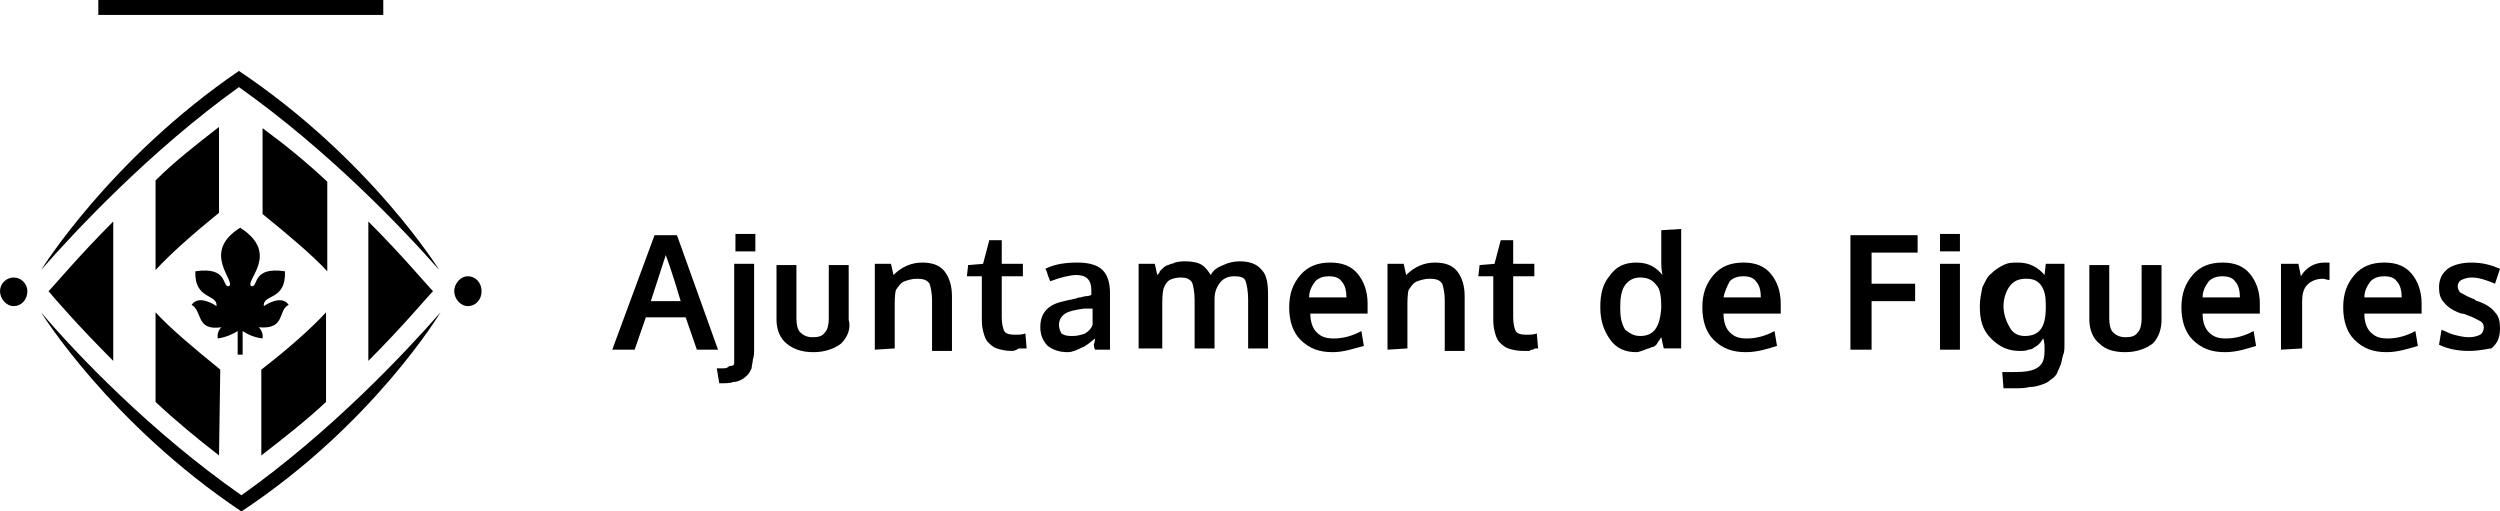
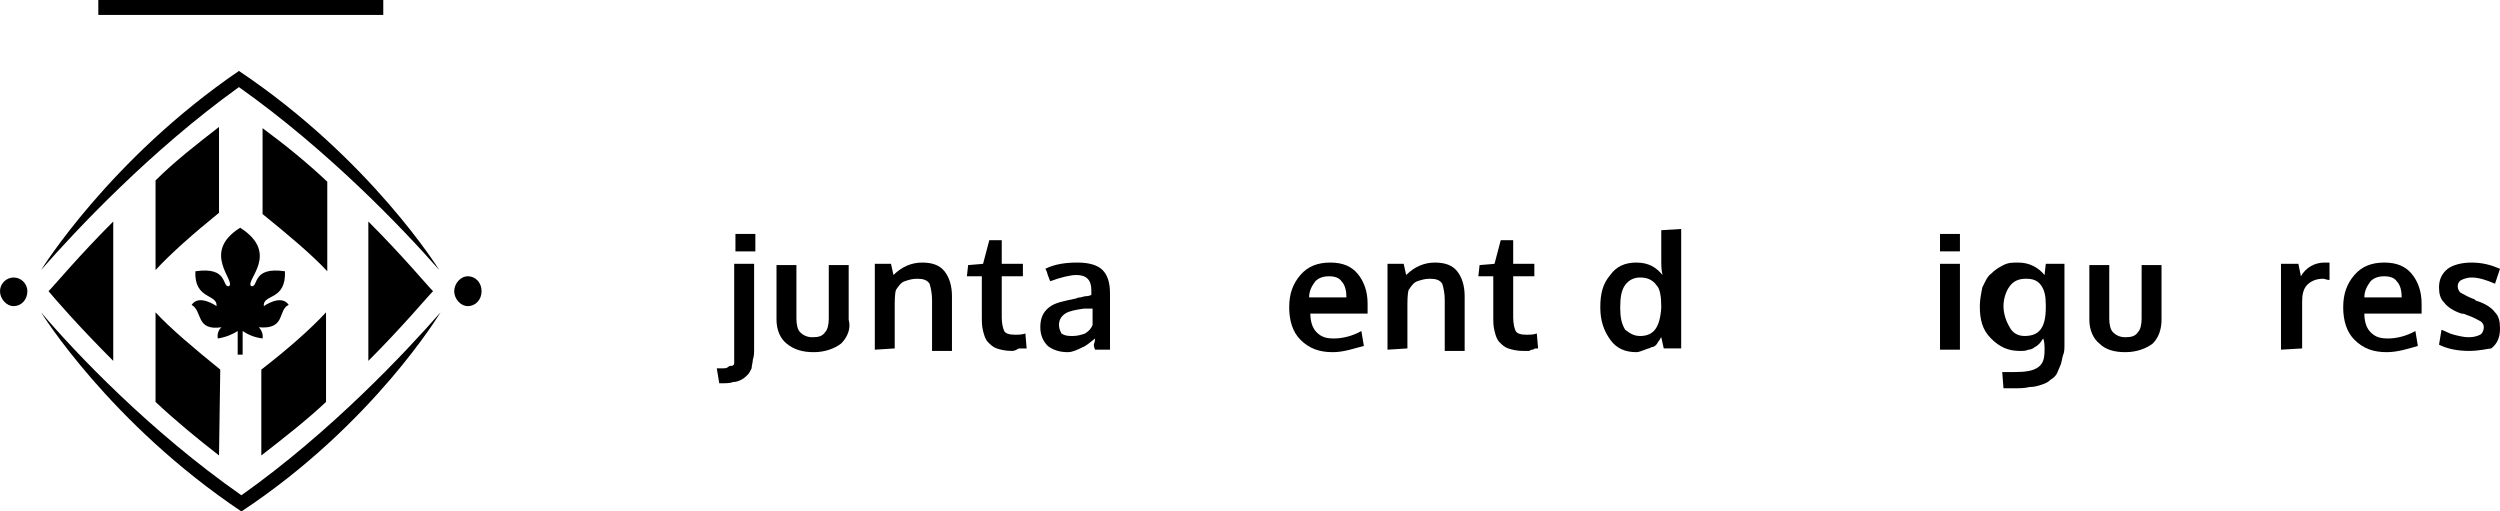
<svg xmlns="http://www.w3.org/2000/svg" version="1.1" id="Capa_1" x="0px" y="0px" width="200.9px" height="41.1px" viewBox="0 0 200.9 41.1" enable-background="new 0 0 200.9 41.1" xml:space="preserve">
  <path fill="#000000" d="M35.4,25.1c-2.8,3.2-8.8,9.6-16,14.7C12.1,34.7,6.1,28.4,3.3,25.1c0,0,5.5,8.9,16.1,16  C30,34.1,35.4,25.1,35.4,25.1 M3.3,21.7c2.8-3.2,8.8-9.6,15.9-14.7c7.2,5.1,13.2,11.4,16.1,14.7c0,0-5.5-8.9-16.1-16  C8.8,12.8,3.3,21.7,3.3,21.7 M19.3,18.3c3.3,2.1,0.3,4.3,0.9,4.7c0.6,0.1,0-1.6,2.7-1.2c0.1,2.4-1.8,1.8-1.7,2.8c0,0,1.4-1,2-0.1  c-0.9,0.4-0.2,2-2.4,1.8c0,0,0.4,0.4,0.3,0.9c-0.8-0.1-1.3-0.4-1.6-0.6v1.9h-0.2h-0.2v-1.9c-0.3,0.2-0.9,0.5-1.6,0.6  c-0.1-0.6,0.3-0.9,0.3-0.9c-2.1,0.3-1.5-1.3-2.4-1.8c0.6-0.9,2,0.1,2,0.1c0.1-1-1.8-0.5-1.7-2.8c2.7-0.4,2.1,1.3,2.7,1.2  C19,22.6,16.1,20.3,19.3,18.3 M9.1,29V17.8c-2.8,2.8-4.7,5.1-5.2,5.6C4.4,24,6.3,26.2,9.1,29 M21.1,17.2c2.1,1.7,4,3.3,5.2,4.6v-7.2  c-1.6-1.5-3.3-2.9-5.2-4.3V17.2z M29.6,17.8V29c2.8-2.8,4.7-5.1,5.2-5.6C34.3,22.9,32.4,20.6,29.6,17.8 M12.5,21.7  c1.2-1.3,3-2.9,5.1-4.6v-6.9c-1.8,1.4-3.6,2.8-5.1,4.3V21.7z M17.7,29.7c-2.1-1.7-4-3.3-5.2-4.6v7.2c1.6,1.5,3.3,2.9,5.1,4.3  L17.7,29.7z M26.2,25.1c-1.2,1.3-3,2.9-5.2,4.6v6.9c1.8-1.4,3.6-2.8,5.2-4.3V25.1z M0,23.4c0,0.6,0.5,1.2,1.1,1.2s1.1-0.5,1.1-1.2  c0-0.6-0.5-1.1-1.1-1.1C0.5,22.3,0,22.8,0,23.4 M36.5,23.4c0,0.6,0.5,1.2,1.1,1.2s1.1-0.5,1.1-1.2s-0.5-1.2-1.1-1.2  S36.5,22.8,36.5,23.4 M30.8,0H7.9v1.2h22.9V0z" />
-   <path fill="#000000" d="M52.3,24.2h2.4c-0.7-2.4-1.2-3.7-1.2-3.7L52.3,24.2z M49.2,28.1l3.4-9.2h1.8l3.3,9.2H56l-0.9-2.6h-3.2  L51,28.1H49.2z" />
  <path fill="#000000" d="M59.1,18.8h1.6v1.4h-1.6V18.8z M57.8,30.8l-0.2-1.2H58c0.2,0,0.4,0,0.5-0.1c0.1-0.1,0.2-0.1,0.3-0.1  s0.2-0.1,0.2-0.2C59,29,59,28.9,59,28.7c0-0.1,0-0.3,0-0.5v-7h1.6V28c0,0.4,0,0.6-0.1,0.9c0,0.2-0.1,0.5-0.1,0.7  c-0.1,0.2-0.2,0.4-0.3,0.5c-0.1,0.1-0.3,0.3-0.5,0.4c-0.2,0.1-0.4,0.2-0.7,0.2c-0.2,0.1-0.6,0.1-1,0.1L57.8,30.8L57.8,30.8z" />
  <path fill="#000000" d="M67.6,27.6c-0.5,0.4-1.3,0.7-2.2,0.7s-1.6-0.2-2.2-0.7c-0.5-0.4-0.8-1.1-0.8-1.9v-4.4H64v4.3  c0,0.5,0.1,0.9,0.3,1.1c0.2,0.2,0.5,0.4,1,0.4c0.5,0,0.8-0.1,1-0.4c0.2-0.2,0.3-0.6,0.3-1.1v-4.3h1.6v4.4  C68.4,26.4,68.1,27.1,67.6,27.6" />
  <path fill="#000000" d="M70.3,28.1v-6.9h1.3l0.2,0.9c0.7-0.7,1.5-1,2.3-1c0.8,0,1.4,0.2,1.8,0.7c0.4,0.5,0.6,1.2,0.6,2v4.4h-1.6  v-4.1c0-0.5-0.1-1-0.2-1.3c-0.2-0.3-0.5-0.4-1-0.4c-0.4,0-0.7,0.1-1,0.2s-0.5,0.4-0.7,0.7c-0.1,0.3-0.1,0.9-0.1,1.5V28L70.3,28.1  L70.3,28.1z" />
  <path fill="#000000" d="M81.3,28.2c-0.5,0-0.9-0.1-1.2-0.2c-0.3-0.1-0.5-0.3-0.7-0.5c-0.2-0.2-0.3-0.5-0.4-0.9s-0.1-0.7-0.1-1.2  v-3.2h-1.2l0.1-0.9l1.2-0.1l0.5-1.9h1v1.9h1.7v1h-1.7v3.3c0,0.5,0.1,0.9,0.2,1.1c0.1,0.2,0.4,0.3,0.9,0.3c0.2,0,0.5,0,0.8-0.1  l0.1,1.2c0,0-0.1,0-0.2,0S82,28,82,28c-0.1,0-0.2,0-0.3,0.1C81.5,28.2,81.4,28.2,81.3,28.2" />
  <path fill="#000000" d="M86.2,27c0.4,0,0.7-0.1,1-0.2c0.3-0.2,0.5-0.4,0.6-0.7v-1.3c0,0-0.1,0-0.3,0s-0.3,0-0.4,0  c-0.7,0.1-1.2,0.2-1.5,0.4c-0.3,0.2-0.5,0.5-0.5,0.9c0,0.3,0.1,0.5,0.2,0.7C85.6,27,85.9,27,86.2,27 M85.8,28.3  c-0.7,0-1.2-0.2-1.6-0.5c-0.4-0.4-0.6-0.9-0.6-1.5c0-0.7,0.2-1.2,0.7-1.6c0.5-0.4,1.2-0.5,2.1-0.7c0.1,0,0.2-0.1,0.4-0.1  c0.1,0,0.3-0.1,0.5-0.1s0.4-0.1,0.4-0.1v-0.4c0-0.4-0.1-0.7-0.3-0.9c-0.2-0.2-0.5-0.3-0.9-0.3c-0.5,0-1.3,0.2-2.1,0.5  c0,0-0.1-0.2-0.2-0.5c-0.1-0.4-0.2-0.5-0.2-0.5c0.8-0.4,1.7-0.5,2.6-0.5c0.9,0,1.6,0.2,2,0.6c0.4,0.4,0.6,1,0.6,1.9v4.5h-1.2  c0,0-0.1-0.2-0.1-0.4C88,27.4,88,27.2,88,27.2c-0.4,0.3-0.7,0.6-1,0.7C86.6,28.1,86.2,28.3,85.8,28.3" />
-   <path fill="#000000" d="M91.5,28.1v-6.9h1.3l0.2,0.9c0.1-0.1,0.2-0.2,0.2-0.3c0.1-0.1,0.2-0.2,0.3-0.3c0.1-0.1,0.3-0.2,0.4-0.2  c0.1-0.1,0.4-0.1,0.5-0.2C94.8,21,95,21,95.3,21c0.5,0,1,0.1,1.3,0.3c0.3,0.2,0.5,0.5,0.7,0.8c0.2-0.4,0.5-0.6,1-0.8  c0.4-0.2,0.9-0.3,1.3-0.3c0.8,0,1.4,0.2,1.8,0.7c0.4,0.4,0.5,1.1,0.5,2V28h-1.6v-3.9c0-0.7-0.1-1.2-0.2-1.5  c-0.1-0.3-0.4-0.4-0.9-0.4c-0.7,0-1.1,0.3-1.4,0.9c-0.1,0.2-0.2,0.5-0.2,0.9v4h-1.6v-3.9c0-0.6-0.1-1.1-0.2-1.4  c-0.2-0.3-0.5-0.4-0.9-0.4c-0.4,0-0.7,0.1-0.9,0.2s-0.4,0.4-0.5,0.7c-0.1,0.4-0.1,0.9-0.1,1.5v3.3H91.5z" />
  <path fill="#000000" d="M105.2,23.9h3c0-0.5-0.1-1-0.4-1.3c-0.2-0.3-0.6-0.4-1-0.4s-0.8,0.1-1.1,0.4C105.4,23,105.2,23.4,105.2,23.9   M107.1,28.3c-1.1,0-1.9-0.3-2.6-1c-0.6-0.6-0.9-1.5-0.9-2.6s0.3-1.9,0.9-2.6c0.6-0.7,1.4-1,2.4-1c1,0,1.7,0.3,2.2,0.9  c0.5,0.6,0.8,1.4,0.8,2.4c0,0.1,0,0.2,0,0.4c0,0.2,0,0.3,0,0.4h-4.6c0,0.7,0.2,1.2,0.5,1.5c0.4,0.4,0.8,0.5,1.4,0.5  c0.7,0,1.5-0.2,2.2-0.6l0.2,1.2C108.8,28,108,28.3,107.1,28.3" />
  <path fill="#000000" d="M111.5,28.1v-6.9h1.3l0.2,0.9c0.7-0.7,1.5-1,2.3-1c0.8,0,1.4,0.2,1.8,0.7c0.4,0.5,0.6,1.2,0.6,2v4.4h-1.6  v-4.1c0-0.5-0.1-1-0.2-1.3c-0.2-0.3-0.5-0.4-1-0.4c-0.4,0-0.7,0.1-1,0.2s-0.5,0.4-0.7,0.7c-0.1,0.3-0.1,0.9-0.1,1.5V28L111.5,28.1  L111.5,28.1z" />
  <path fill="#000000" d="M122.4,28.2c-0.5,0-0.9-0.1-1.2-0.2c-0.3-0.1-0.5-0.3-0.7-0.5c-0.2-0.2-0.3-0.5-0.4-0.9s-0.1-0.7-0.1-1.2  v-3.2h-1.2l0.1-0.9l1.2-0.1l0.5-1.9h1v1.9h1.7v1h-1.7v3.3c0,0.5,0.1,0.9,0.2,1.1c0.1,0.2,0.4,0.3,0.9,0.3c0.2,0,0.5,0,0.8-0.1  l0.1,1.2c0,0-0.1,0-0.2,0s-0.2,0.1-0.2,0.1c-0.1,0-0.2,0-0.3,0.1C122.7,28.2,122.6,28.2,122.4,28.2" />
  <path fill="#000000" d="M131.8,27c1.1,0,1.6-0.7,1.7-2.3c0-0.9-0.1-1.5-0.4-1.8c-0.3-0.4-0.7-0.6-1.3-0.6c-0.5,0-0.9,0.2-1.2,0.6  c-0.3,0.4-0.4,1-0.4,1.8s0.1,1.3,0.4,1.8C131,26.8,131.3,27,131.8,27 M131.5,28.3c-0.9,0-1.6-0.3-2.1-1c-0.5-0.7-0.8-1.5-0.8-2.6  s0.2-1.9,0.8-2.6c0.5-0.7,1.2-1,2.1-1c1,0,1.6,0.4,2.1,1c-0.1-0.4-0.1-0.8-0.1-1.2v-2.4l1.6-0.1v9.6h-1.4l-0.2-0.9  c-0.1,0.1-0.1,0.2-0.2,0.3c-0.1,0.1-0.1,0.2-0.2,0.3c-0.1,0.1-0.2,0.2-0.4,0.2c-0.1,0.1-0.3,0.1-0.5,0.2  C131.9,28.2,131.7,28.3,131.5,28.3" />
-   <path fill="#000000" d="M138.5,23.9h3c0-0.5-0.1-1-0.4-1.3c-0.2-0.3-0.6-0.4-1-0.4s-0.8,0.1-1.1,0.4C138.8,23,138.6,23.4,138.5,23.9   M140.3,28.3c-1.1,0-1.9-0.3-2.6-1c-0.6-0.6-0.9-1.5-0.9-2.6s0.3-1.9,0.9-2.6c0.6-0.7,1.4-1,2.4-1c1,0,1.7,0.3,2.2,0.9  c0.5,0.6,0.8,1.4,0.8,2.4c0,0.1,0,0.2,0,0.4c0,0.2,0,0.3,0,0.4h-4.6c0,0.7,0.2,1.2,0.5,1.5c0.4,0.4,0.8,0.5,1.4,0.5  c0.7,0,1.5-0.2,2.2-0.6l0.2,1.2C142.1,28,141.3,28.3,140.3,28.3" />
-   <polygon fill="#000000" points="148.7,28.1 148.7,18.9 154.1,18.9 154.1,20.3 150.4,20.3 150.4,22.8 153.9,22.8 153.9,24.2  150.4,24.2 150.4,28.1 " />
  <path fill="#000000" d="M155.9,21.2h1.6v6.9h-1.6V21.2z M155.9,18.8h1.6v1.4h-1.6V18.8z" />
  <g>
    <path fill="#000000" d="M162.7,27c1.2,0,1.7-0.7,1.7-2.3v-0.2c0-0.7-0.1-1.2-0.4-1.6c-0.3-0.4-0.7-0.5-1.2-0.5   c-0.6,0-1,0.2-1.3,0.6c-0.3,0.4-0.5,1-0.5,1.6s0.2,1.2,0.5,1.7C161.7,26.7,162.1,27,162.7,27 M161,31.2l-0.1-1.3h0.9   c1,0,1.6-0.1,2-0.4s0.5-0.7,0.5-1.4c0-0.3,0-0.6-0.1-0.9c-0.1,0.1-0.2,0.3-0.3,0.4c-0.1,0.1-0.2,0.2-0.4,0.3   c-0.1,0.1-0.3,0.2-0.5,0.2c-0.2,0.1-0.4,0.1-0.7,0.1c-0.9,0-1.6-0.3-2.3-1s-0.9-1.5-0.9-2.6c0-0.5,0.1-1,0.2-1.5   c0.2-0.4,0.4-0.9,0.7-1.1c0.3-0.3,0.6-0.5,1-0.7c0.4-0.2,0.7-0.2,1.2-0.2c0.9,0,1.6,0.4,2.1,1l0.1-0.9h1.5v6.4c0,0.4,0,0.7-0.1,0.9   c-0.1,0.3-0.1,0.5-0.2,0.8c-0.1,0.2-0.2,0.5-0.3,0.7c-0.1,0.2-0.3,0.4-0.5,0.5c-0.2,0.2-0.4,0.3-0.7,0.4c-0.3,0.1-0.6,0.2-1,0.2   c-0.4,0.1-0.8,0.1-1.2,0.1H161z" />
    <path fill="#000000" d="M173,27.6c-0.5,0.4-1.3,0.7-2.2,0.7c-0.9,0-1.6-0.2-2.1-0.7c-0.5-0.4-0.8-1.1-0.8-1.9v-4.4h1.6v4.3   c0,0.5,0.1,0.9,0.3,1.1c0.2,0.2,0.5,0.4,1,0.4c0.5,0,0.8-0.1,1-0.4c0.2-0.2,0.3-0.6,0.3-1.1v-4.3h1.6v4.4   C173.7,26.4,173.5,27.1,173,27.6" />
-     <path fill="#000000" d="M177,23.9h3c0-0.5-0.1-1-0.4-1.3c-0.2-0.3-0.6-0.4-1-0.4c-0.4,0-0.8,0.1-1.1,0.4   C177.2,23,177,23.4,177,23.9 M178.8,28.3c-1.1,0-1.9-0.3-2.6-1c-0.6-0.6-0.9-1.5-0.9-2.6s0.3-1.9,0.9-2.6c0.6-0.7,1.4-1,2.4-1   c1,0,1.7,0.3,2.2,0.9c0.5,0.6,0.8,1.4,0.8,2.4c0,0.1,0,0.2,0,0.4c0,0.2,0,0.3,0,0.4h-4.6c0,0.7,0.2,1.2,0.5,1.5   c0.4,0.4,0.8,0.5,1.4,0.5c0.7,0,1.5-0.2,2.2-0.6l0.2,1.2C180.6,28,179.8,28.3,178.8,28.3" />
    <path fill="#000000" d="M183.3,28.1v-6.9h1.4l0.2,1c0.4-0.7,1.1-1.1,1.9-1.1c0.2,0,0.3,0,0.4,0v1.4c-0.2,0-0.4-0.1-0.5-0.1   c-0.6,0-1,0.2-1.3,0.5s-0.4,0.8-0.4,1.3V28L183.3,28.1L183.3,28.1z" />
    <path fill="#000000" d="M190,23.9h3c0-0.5-0.1-1-0.4-1.3c-0.2-0.3-0.6-0.4-1-0.4c-0.4,0-0.8,0.1-1.1,0.4   C190.2,23,190,23.4,190,23.9 M191.8,28.3c-1.1,0-1.9-0.3-2.6-1c-0.6-0.6-0.9-1.5-0.9-2.6s0.3-1.9,0.9-2.6c0.6-0.7,1.4-1,2.4-1   c1,0,1.7,0.3,2.2,0.9c0.5,0.6,0.8,1.4,0.8,2.4c0,0.1,0,0.2,0,0.4c0,0.2,0,0.3,0,0.4h-4.6c0,0.7,0.2,1.2,0.5,1.5   c0.4,0.4,0.8,0.5,1.4,0.5c0.7,0,1.5-0.2,2.2-0.6l0.2,1.2C193.6,28,192.7,28.3,191.8,28.3" />
    <path fill="#000000" d="M198.4,28.2c-1,0-1.8-0.2-2.4-0.5l0.2-1.2c0.3,0.1,0.6,0.3,1,0.4s0.8,0.2,1.2,0.2c0.4,0,0.7-0.1,0.9-0.2   c0.2-0.1,0.3-0.4,0.3-0.6s-0.1-0.4-0.3-0.5c-0.2-0.1-0.5-0.3-1.1-0.5c-0.2-0.1-0.3-0.1-0.4-0.1c-0.6-0.2-1.1-0.5-1.4-0.9   c-0.3-0.3-0.4-0.7-0.4-1.2c0-0.6,0.2-1.1,0.7-1.5c0.4-0.3,1.1-0.5,1.9-0.5c0.9,0,1.6,0.2,2.3,0.5l-0.4,1.2   c-0.7-0.3-1.3-0.5-1.9-0.5c-0.3,0-0.6,0.1-0.8,0.2c-0.2,0.1-0.3,0.3-0.3,0.5c0,0.2,0.1,0.4,0.2,0.5c0.2,0.1,0.5,0.3,1,0.5   c0,0,0.1,0,0.2,0.1c0.1,0.1,0.2,0.1,0.2,0.1c0.6,0.2,1.1,0.5,1.4,0.9c0.3,0.3,0.4,0.7,0.4,1.3c0,0.7-0.2,1.2-0.7,1.6   C200,28,199.3,28.2,198.4,28.2" />
  </g>
</svg>